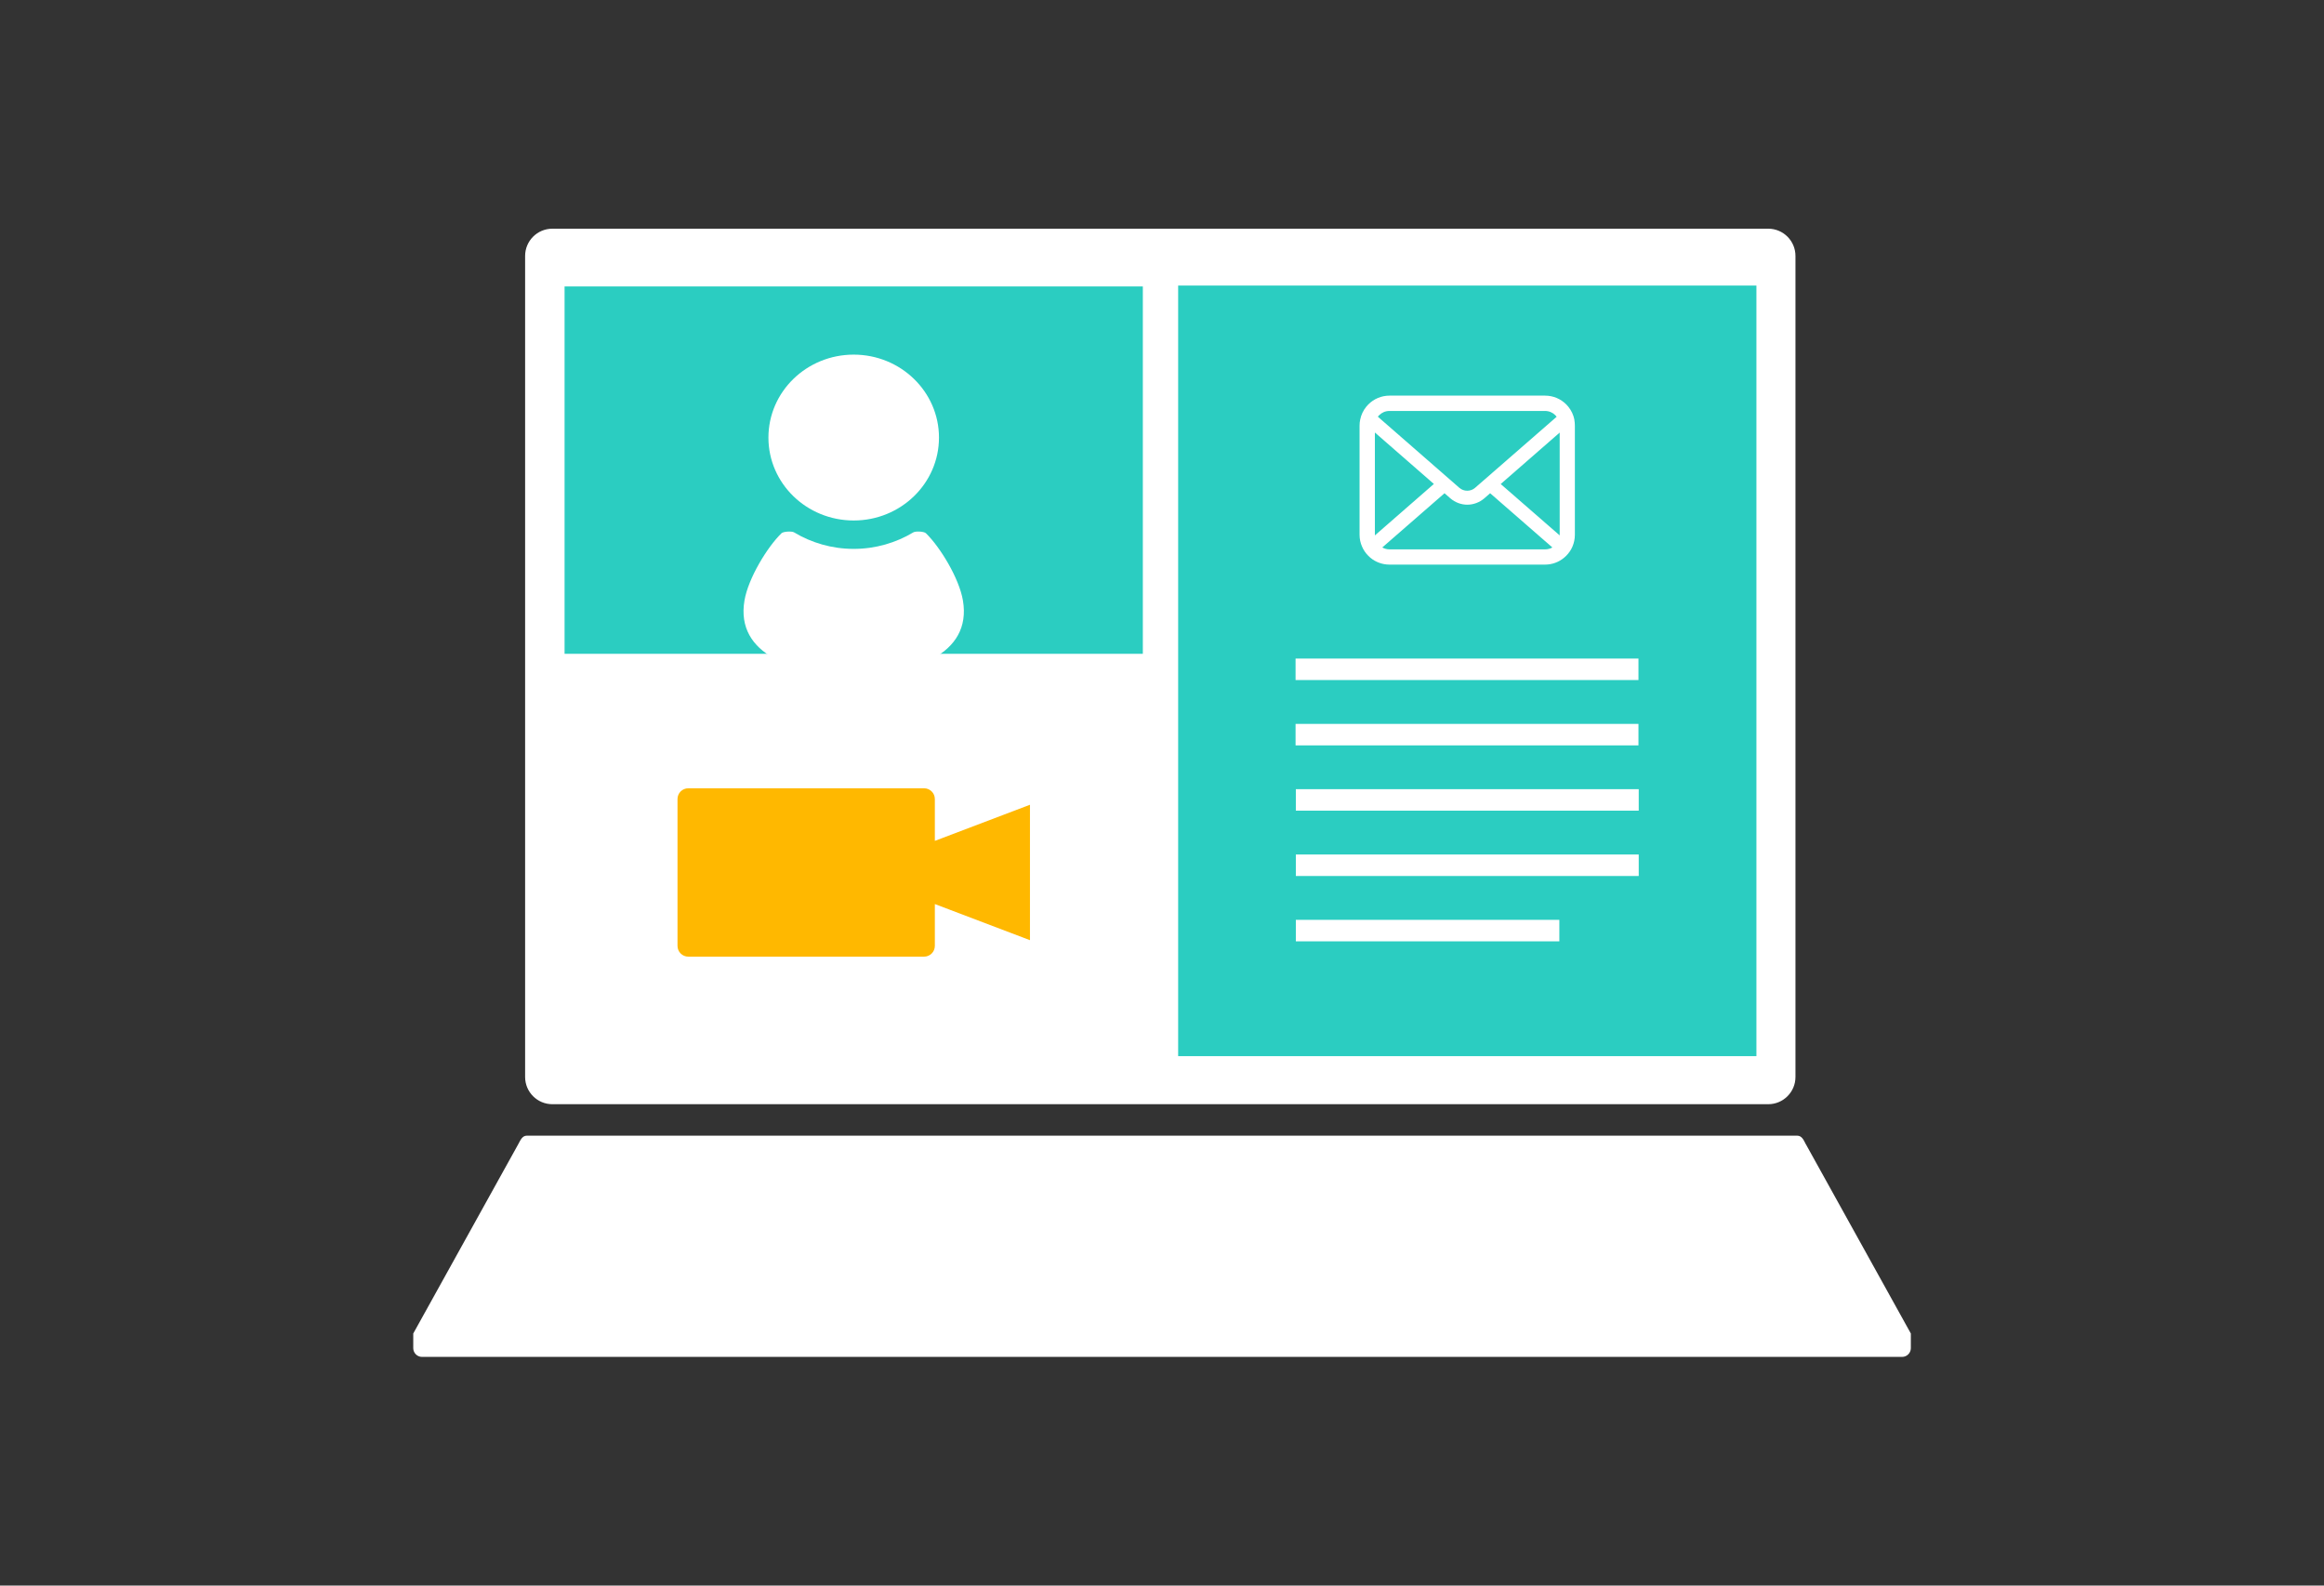
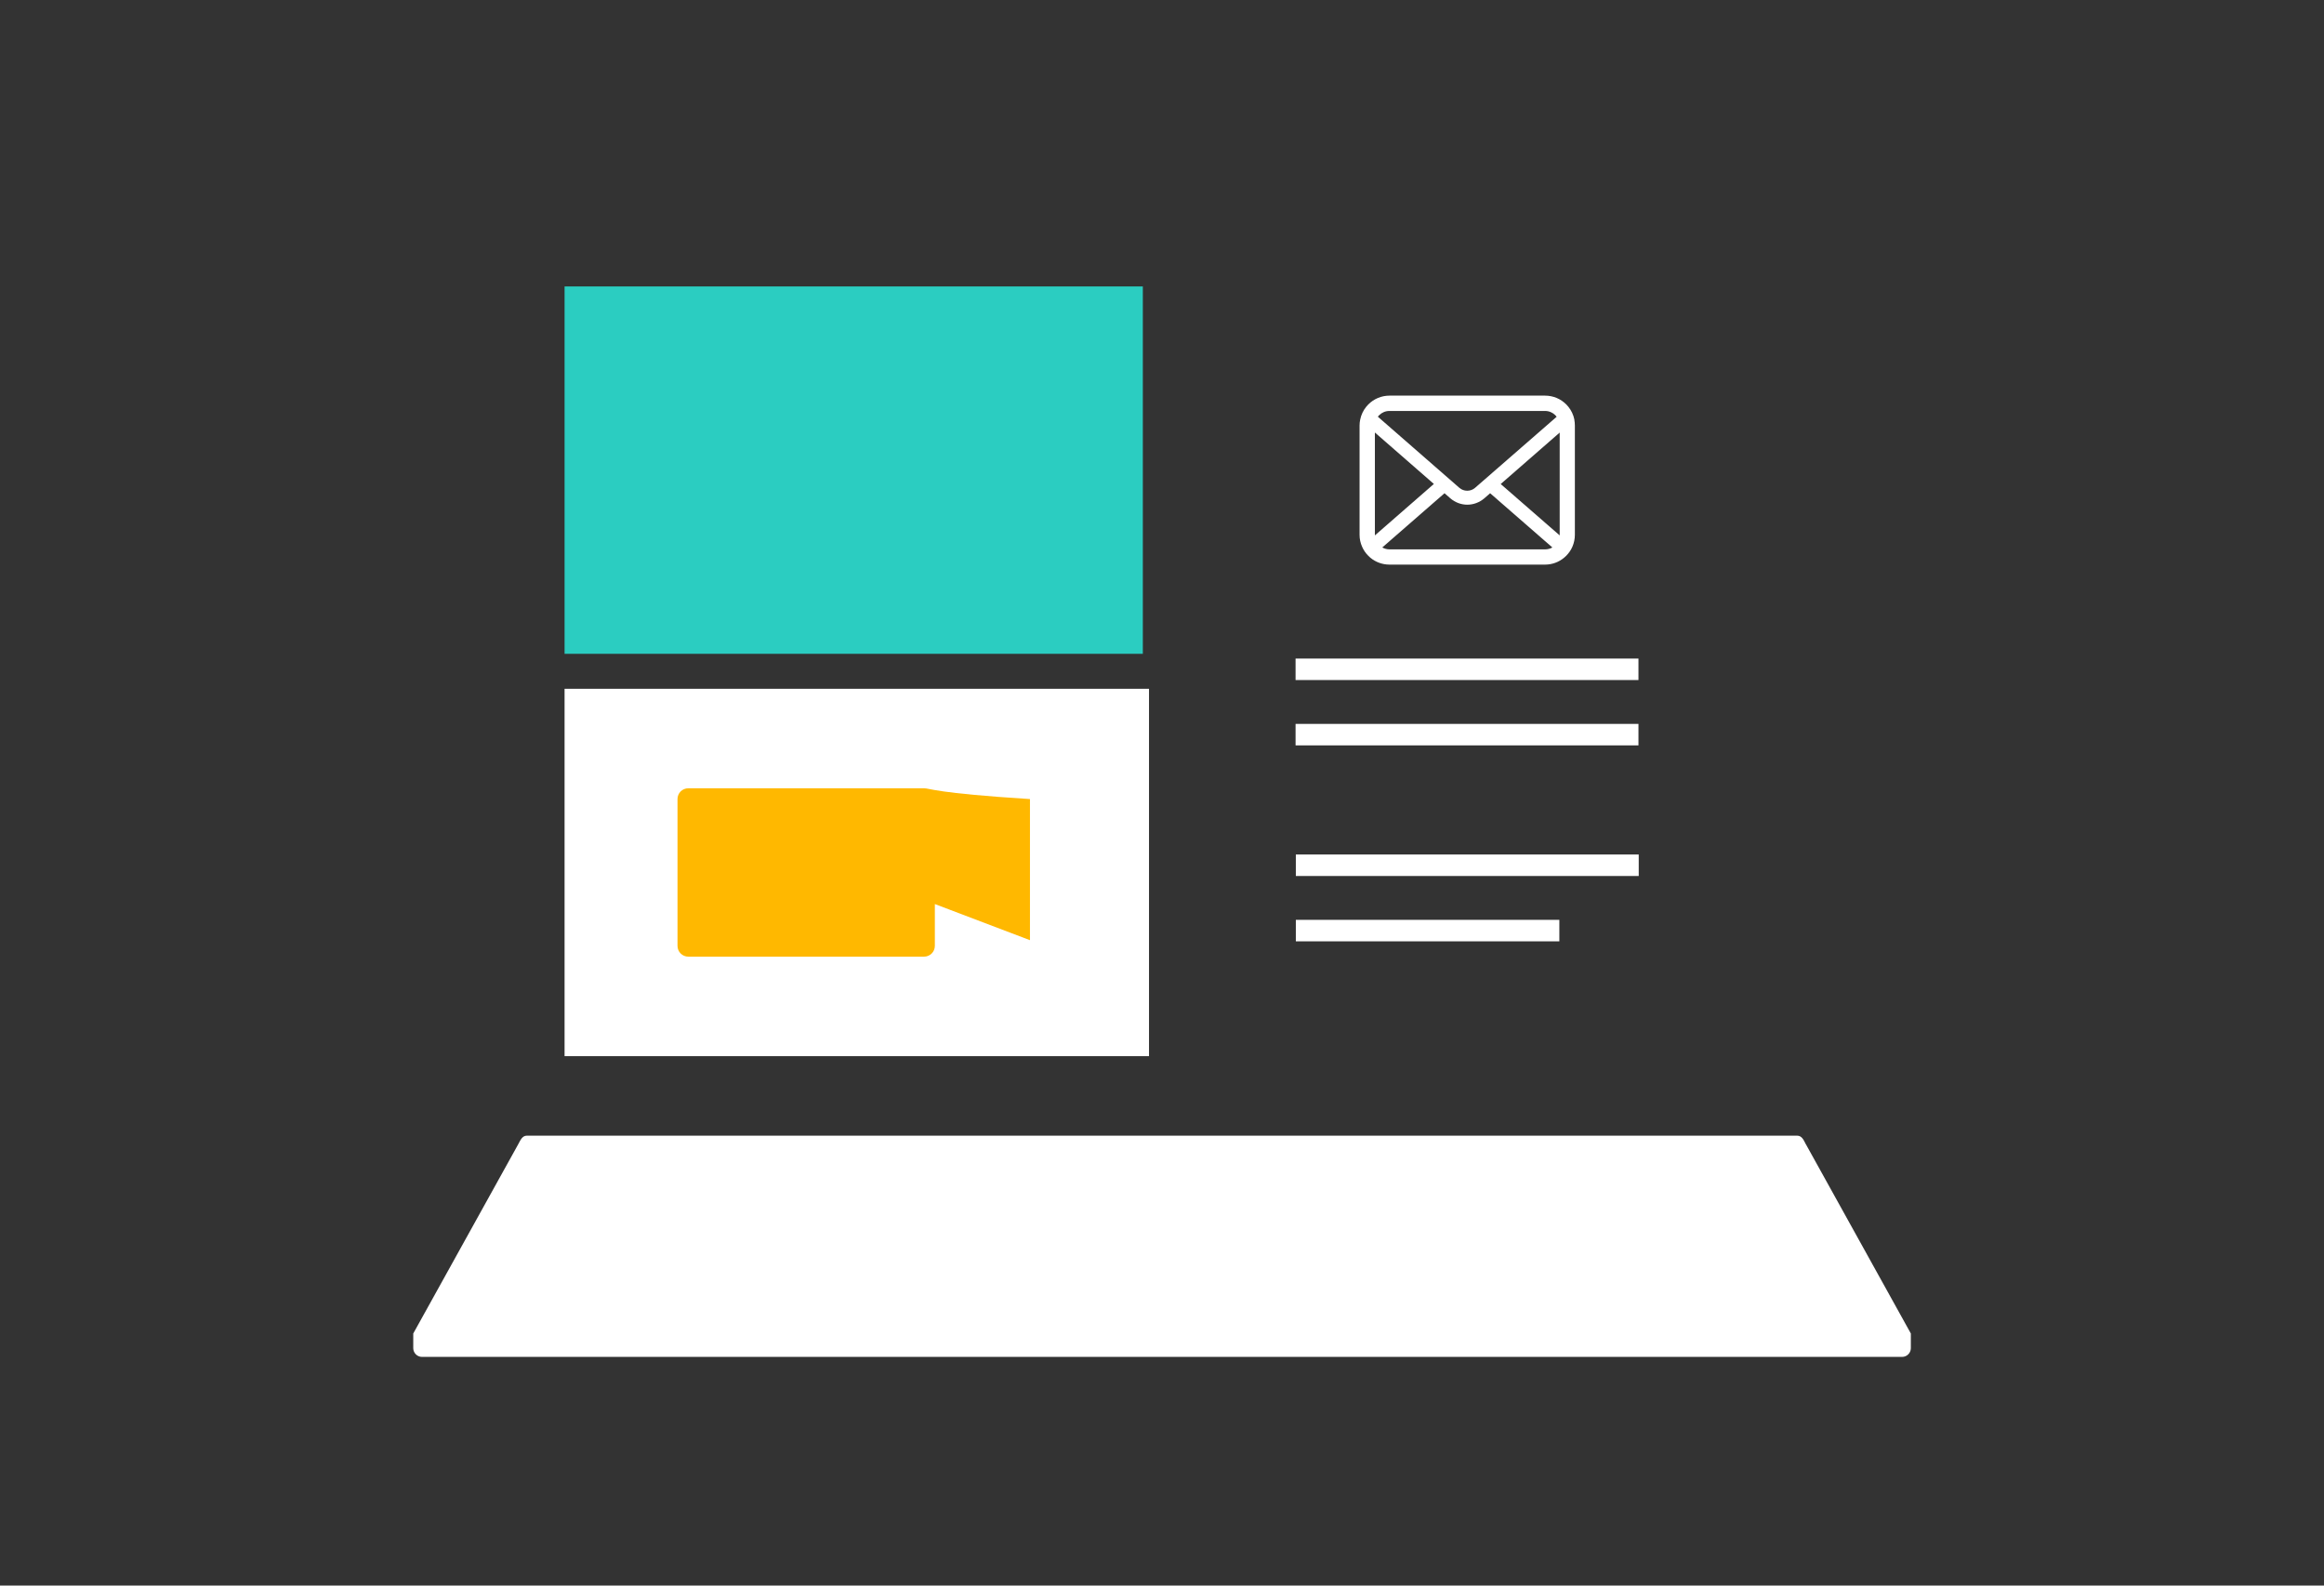
<svg xmlns="http://www.w3.org/2000/svg" width="450" height="307" viewBox="0 0 450 307" fill="none">
  <rect x="0" y="0" width="450" height="307" fill="#333333" stroke="none" />
-   <path d="M342.382 44.279H106.956C104.042 44.279 101.679 46.641 101.679 49.555V208.52C101.679 211.434 104.042 213.796 106.956 213.796H342.382C345.296 213.796 347.658 211.434 347.658 208.52V49.555C347.658 46.641 345.296 44.279 342.382 44.279Z" fill="white" />
  <path d="M221.289 55.461H109.319V126.59H221.289V55.461Z" fill="#2BCDC1" />
-   <path d="M340.098 55.29H228.128V204.491H340.098V55.29Z" fill="#2BCDC1" />
  <path d="M222.484 133.362H109.319V204.491H222.484V133.362Z" fill="white" />
-   <path d="M199.433 155.816L181.016 162.811V154.714C181.016 153.559 180.084 152.627 178.929 152.627H133.275C132.119 152.627 131.188 153.559 131.188 154.714V183.139C131.188 184.294 132.119 185.226 133.275 185.226H178.929C180.084 185.226 181.016 184.294 181.016 183.139V175.042L199.433 182.037V155.829V155.816Z" fill="#FFB800" />
+   <path d="M199.433 155.816V154.714C181.016 153.559 180.084 152.627 178.929 152.627H133.275C132.119 152.627 131.188 153.559 131.188 154.714V183.139C131.188 184.294 132.119 185.226 133.275 185.226H178.929C180.084 185.226 181.016 184.294 181.016 183.139V175.042L199.433 182.037V155.829V155.816Z" fill="#FFB800" />
  <path d="M349.68 221.579C349.26 220.765 348.919 219.886 347.987 219.886H102.021C101.089 219.886 100.761 220.804 100.327 221.579L80.02 258.193V261.028C80.02 261.96 80.782 262.721 81.714 262.721H368.307C369.239 262.721 370 261.96 370 261.028V258.193L349.693 221.579H349.68Z" fill="white" />
  <path d="M304.853 81.261C304.669 80.316 304.249 79.45 303.659 78.728C303.54 78.571 303.409 78.427 303.265 78.295C302.228 77.245 300.771 76.602 299.169 76.602H269.044C267.455 76.602 265.998 77.258 264.961 78.295C264.817 78.44 264.699 78.571 264.568 78.728C263.977 79.45 263.557 80.316 263.373 81.261C263.294 81.629 263.255 82.009 263.255 82.39V103.545C263.255 104.359 263.426 105.133 263.741 105.842C264.029 106.511 264.449 107.128 264.961 107.626C265.093 107.758 265.224 107.876 265.355 107.994C266.353 108.821 267.652 109.319 269.044 109.319H299.169C300.574 109.319 301.86 108.821 302.858 107.981C303.002 107.863 303.133 107.744 303.252 107.626C303.764 107.115 304.184 106.511 304.472 105.842C304.774 105.133 304.945 104.359 304.945 103.545V82.39C304.945 82.009 304.906 81.629 304.84 81.261H304.853ZM267.048 80.395C267.56 79.883 268.256 79.568 269.044 79.568H299.169C299.957 79.568 300.653 79.883 301.164 80.395C301.256 80.487 301.348 80.592 301.414 80.697L285.623 94.45C285.189 94.831 284.651 95.015 284.1 95.015C283.549 95.015 283.024 94.831 282.577 94.45L266.799 80.684C266.865 80.579 266.957 80.487 267.048 80.395ZM266.222 103.545V83.742L277.642 93.702L266.222 103.663C266.222 103.663 266.222 103.584 266.222 103.545ZM299.182 106.367H269.057C268.545 106.367 268.072 106.235 267.652 105.999L279.703 95.5L280.831 96.484C281.777 97.298 282.945 97.718 284.113 97.718C285.281 97.718 286.463 97.298 287.408 96.484L288.537 95.5L300.587 105.999C300.18 106.235 299.694 106.367 299.182 106.367ZM302.005 103.545C302.005 103.545 302.005 103.637 302.005 103.663L290.584 93.715L302.005 83.755V103.545Z" fill="white" />
-   <path d="M165.304 100.776C174.427 100.776 181.817 93.585 181.817 84.726C181.817 75.868 174.427 68.663 165.304 68.663C156.181 68.663 148.791 75.855 148.791 84.726C148.791 93.598 156.181 100.776 165.304 100.776Z" fill="white" />
-   <path d="M179.284 103.243C178.929 102.889 177.302 102.81 176.855 103.073C173.482 105.094 169.531 106.275 165.304 106.275C161.077 106.275 157.113 105.094 153.752 103.073C153.306 102.81 151.678 102.902 151.324 103.243C148.554 105.934 144.892 111.958 144.157 116.249C142.345 126.826 153.963 130.645 165.304 130.645C176.645 130.645 188.262 126.826 186.451 116.249C185.716 111.958 182.053 105.934 179.284 103.243Z" fill="white" />
  <path d="M317.31 165.449H250.916V169.609H317.31V165.449Z" fill="white" />
  <path d="M301.939 178.1H250.916V182.26H301.939V178.1Z" fill="white" />
-   <path d="M317.31 152.798H250.916V156.958H317.31V152.798Z" fill="white" />
  <path d="M317.258 140.16H250.863V144.32H317.258V140.16Z" fill="white" />
  <path d="M317.258 127.509H250.863V131.669H317.258V127.509Z" fill="white" />
</svg>